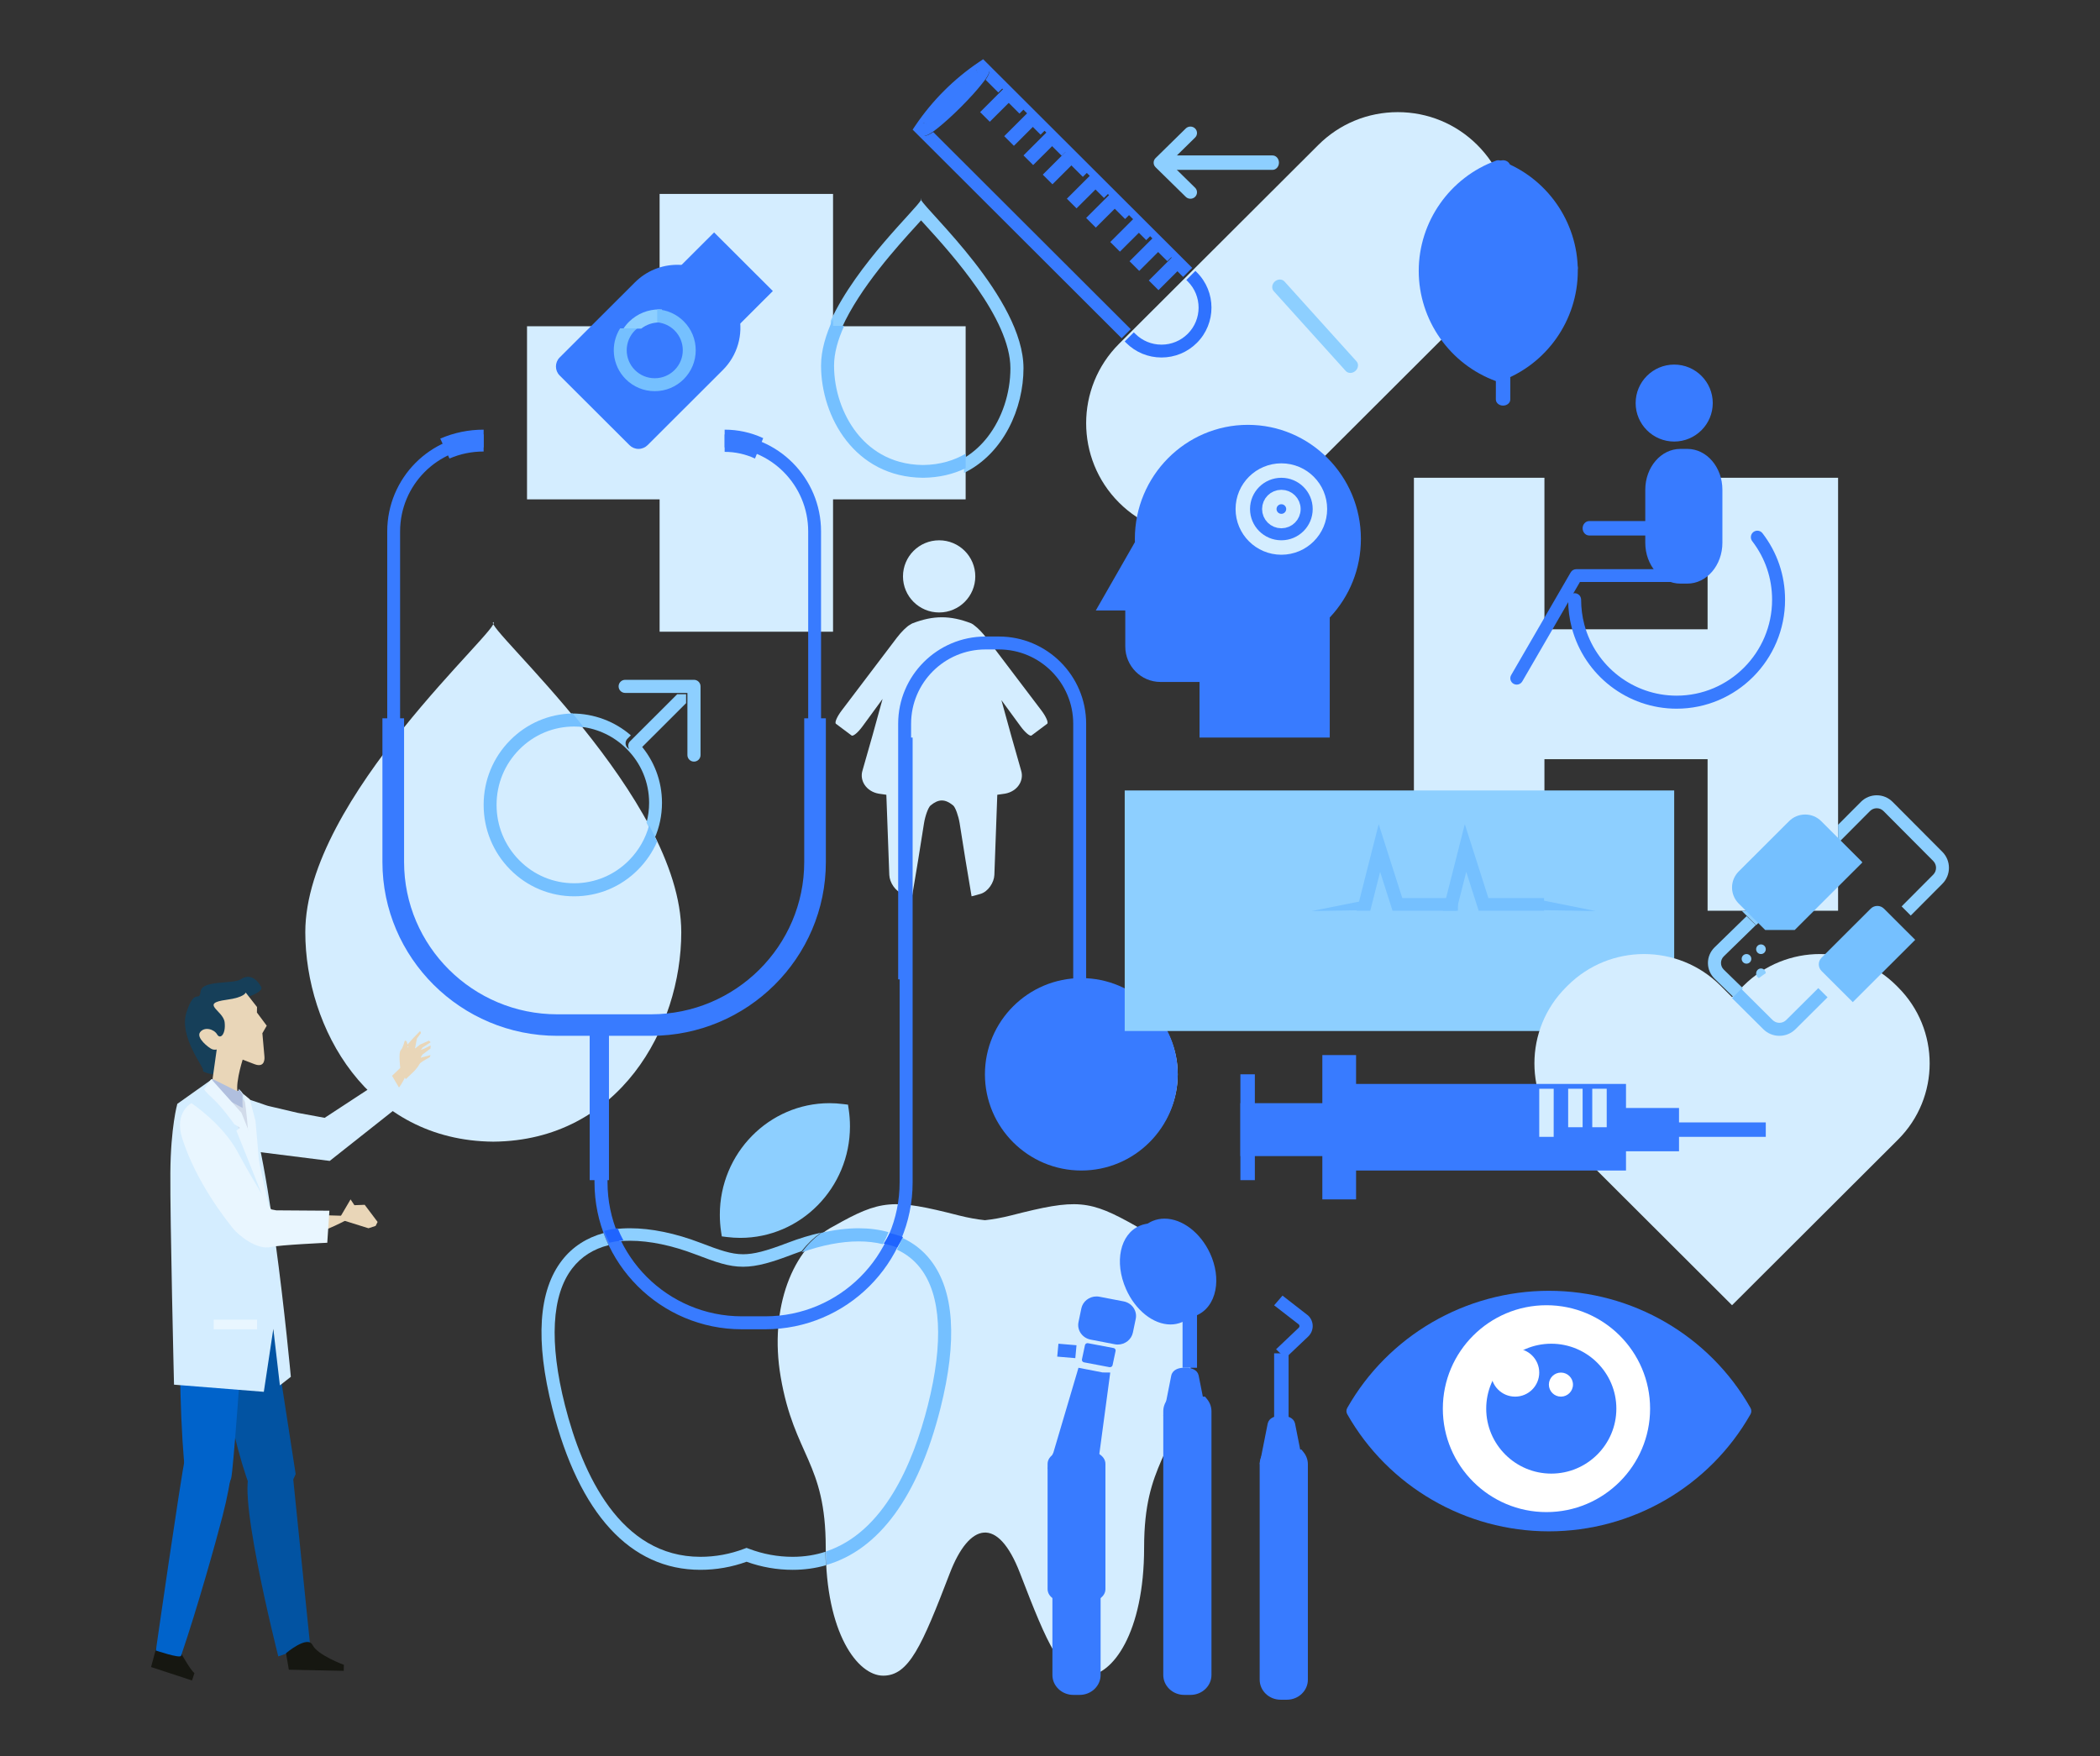
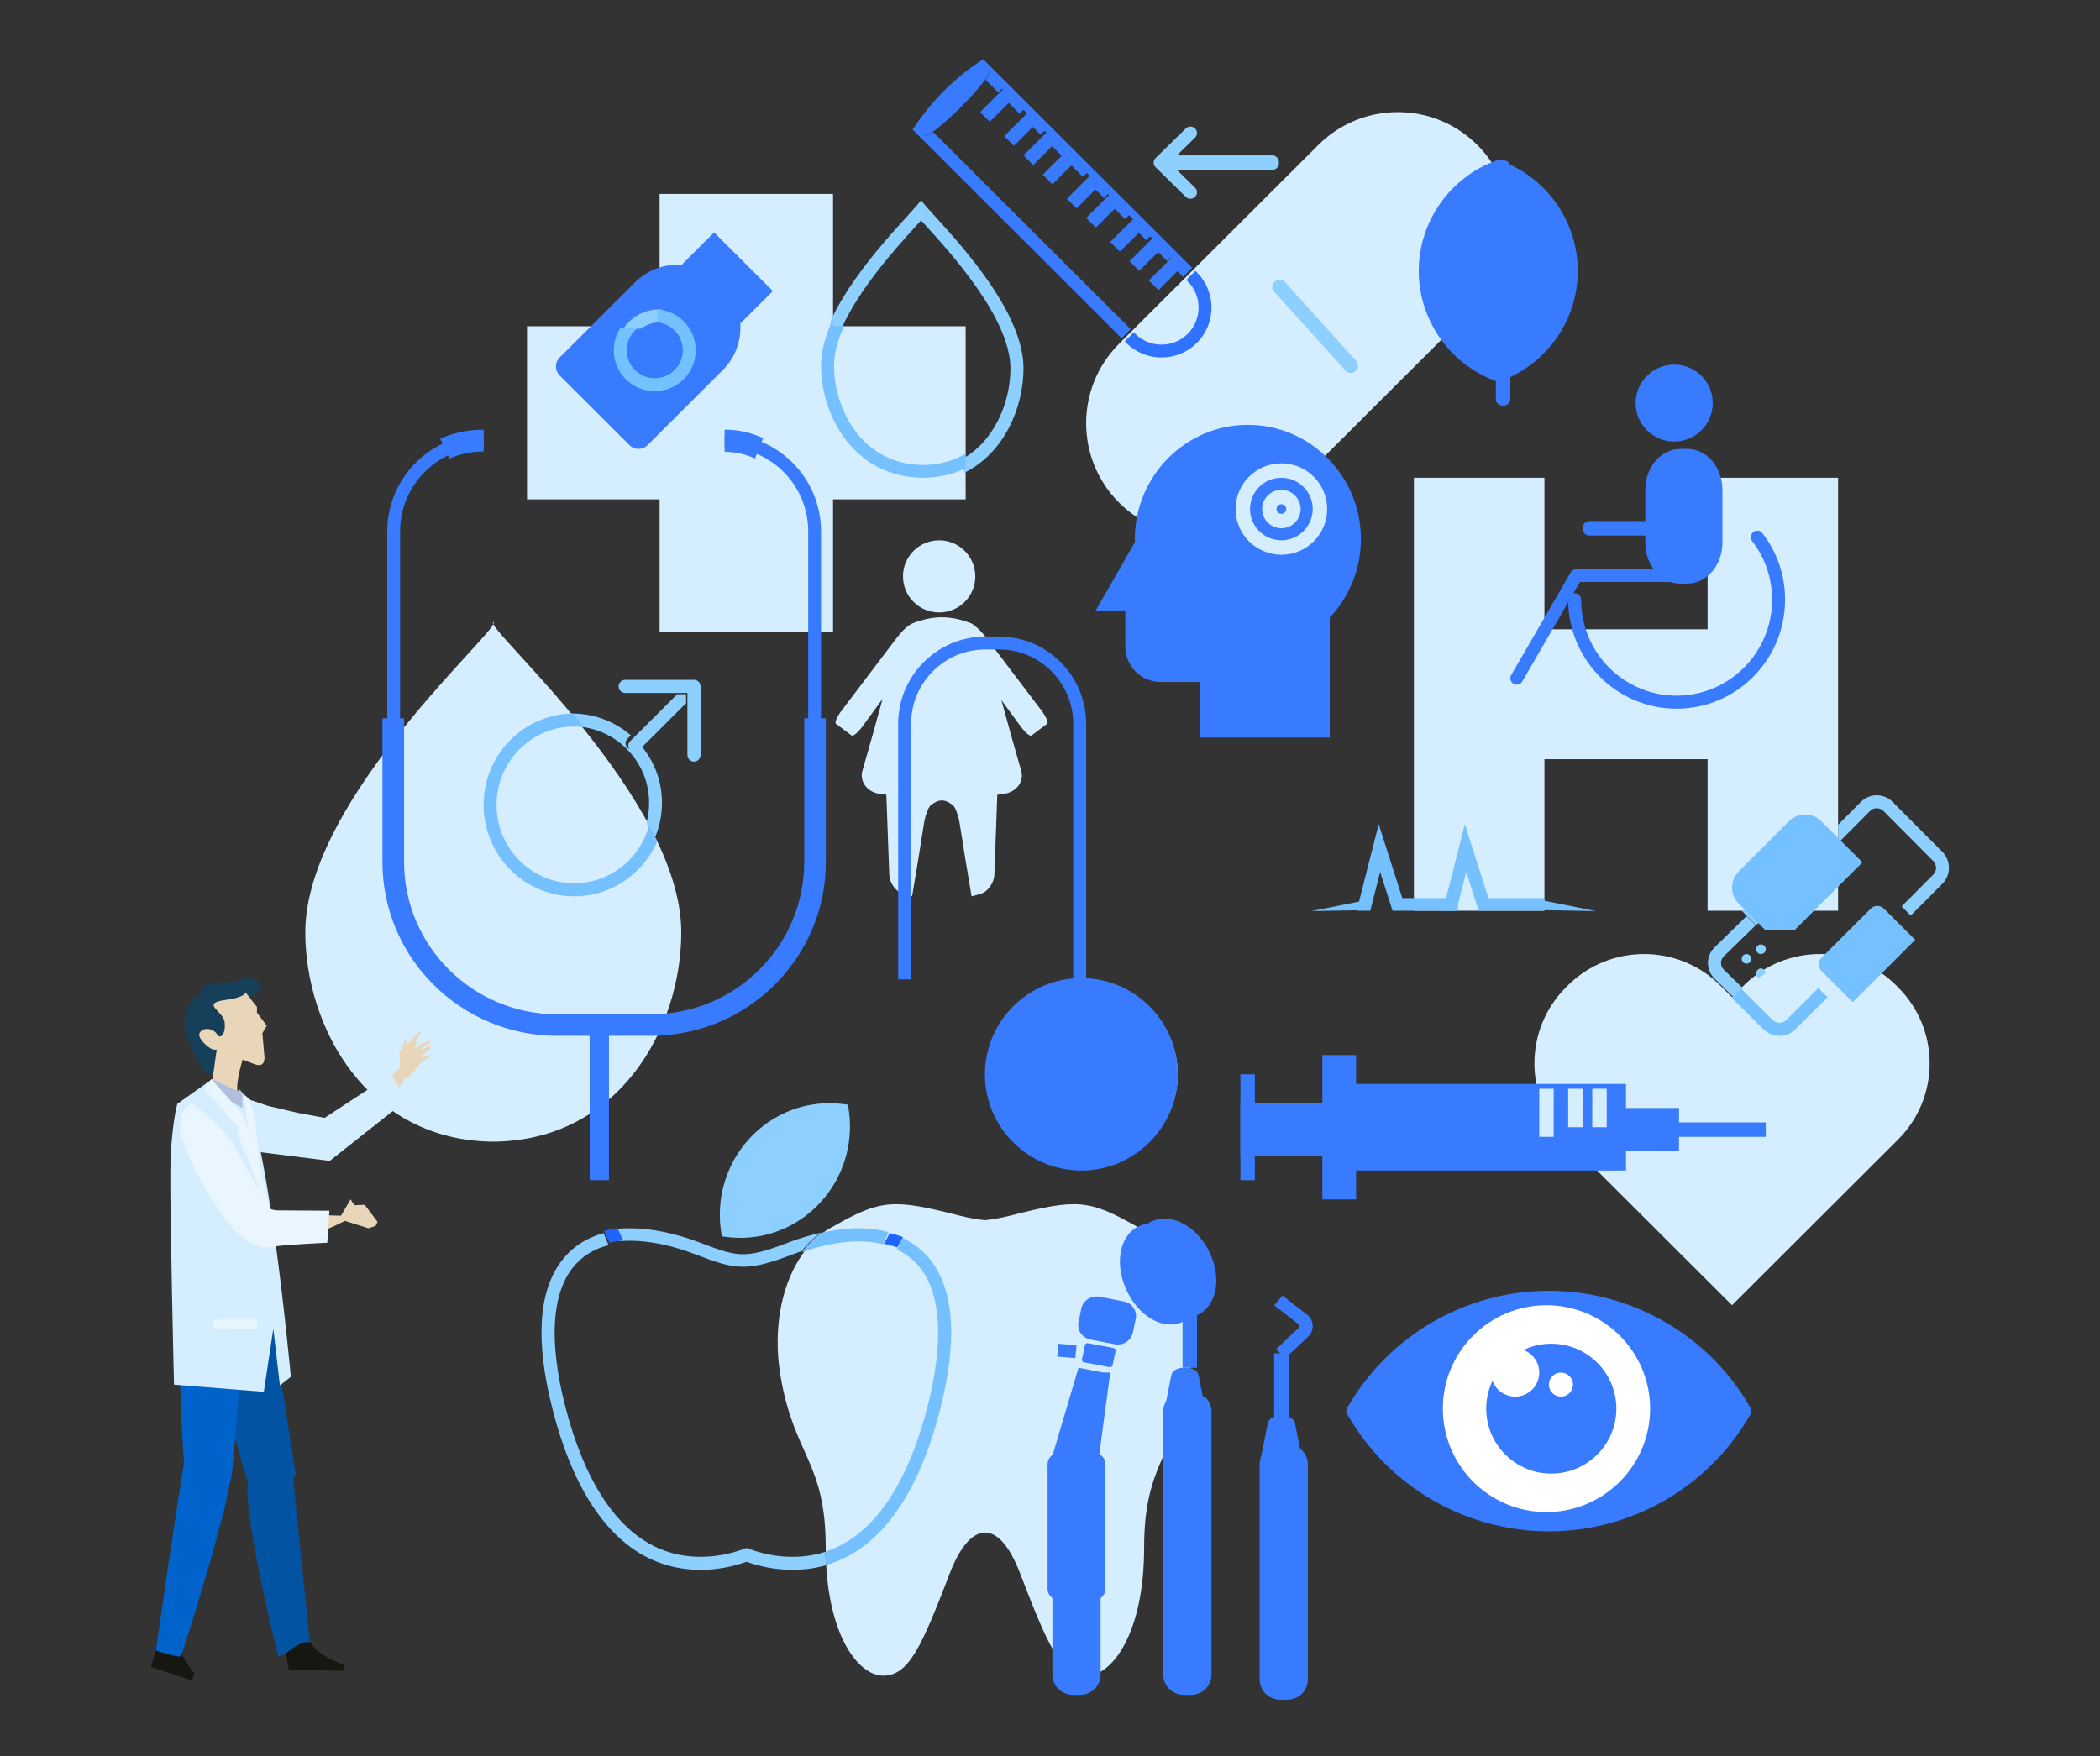
<svg xmlns="http://www.w3.org/2000/svg" width="709px" height="593px" viewBox="0 0 709 593" version="1.1">
  <rect x="0" y="0" width="709" height="593" fill="#333333" stroke="none" />
  <title>Group 40</title>
  <g id="Final-" stroke="none" stroke-width="1" fill="none" fill-rule="evenodd">
    <g id="Artboard" transform="translate(-94, -553)">
      <g id="Group-40" transform="translate(94, 553)">
-         <rect id="Rectangle" stroke="#979797" fill="#D8D8D8" opacity="0" x="0.5" y="0.5" width="708" height="592" />
        <g id="Group-23-Copy" transform="translate(51, 20)">
          <g id="Group-8">
            <path d="M300.619,219.948 C294.4,211.746 288.181,203.536 281.961,195.334 C280.765,193.761 279.219,192.153 278.149,191.359 C277.708,190.973 277.281,190.671 276.882,190.496 C269.831,187.778 264.129,187.778 257.084,190.496 C256.818,190.601 256.559,190.763 256.287,190.952 C255.272,191.43 253.285,193.389 251.809,195.334 C245.59,203.536 239.371,211.746 233.158,219.948 C231.591,222.012 230.731,224.007 231.22,224.414 C232.997,225.734 234.76,227.062 236.516,228.382 C237.041,228.754 238.713,227.342 240.224,225.257 C242.477,222.188 244.722,219.105 246.975,216.029 C244.778,224.112 242.526,232.181 240.189,240.229 C239.133,243.684 241.539,247.3 245.66,248.023 C246.52,248.164 247.395,248.269 248.248,248.396 C248.584,257.412 248.906,266.429 249.242,275.467 C249.34,278.058 251.355,281.043 253.803,281.837 C254.852,282.153 255.888,282.433 256.944,282.686 C258.329,274.477 259.701,266.24 260.967,257.995 C261.373,255.474 262.394,252.686 263.164,252.012 C265.906,249.758 268.054,249.758 270.817,252.012 C271.58,252.686 272.58,255.474 272.993,257.995 C274.259,266.24 275.63,274.477 277.022,282.686 C278.058,282.433 279.114,282.153 280.149,281.837 C282.612,281.043 284.613,278.058 284.718,275.467 C285.054,266.429 285.382,257.412 285.704,248.396 C286.579,248.269 287.446,248.15 288.307,248.023 C292.42,247.3 294.827,243.684 293.756,240.229 C291.469,232.321 289.258,224.379 287.096,216.437 C289.237,219.386 291.399,222.314 293.547,225.257 C295.072,227.342 296.73,228.754 297.254,228.382 C299.01,227.062 300.78,225.734 302.55,224.414 C303.04,224.007 302.165,222.012 300.619,219.948" id="Fill-411" fill="#D4EDFF" />
            <path d="M266.071,186.833 C272.816,186.833 278.276,181.378 278.276,174.655 C278.276,167.911 272.816,162.463 266.071,162.463 C259.326,162.463 253.866,167.911 253.866,174.655 C253.866,181.378 259.326,186.833 266.071,186.833" id="Fill-412" fill="#D4EDFF" />
            <path d="M332.581,394.079 C316.753,385.119 312.59,384.753 290.437,390.436 C287.099,391.28 284.188,391.786 281.529,392.067 C278.87,391.786 275.96,391.28 272.622,390.436 C250.469,384.753 246.312,385.119 230.478,394.079 C216.595,401.203 208.604,421.808 212.572,444.973 C217.162,471.753 227.784,473.617 227.784,502.626 C227.784,531.467 238.531,545.877 247.187,545.877 C255.843,545.877 260.195,535.989 269.676,511.284 C276.183,494.335 285.833,491.649 293.383,511.284 C302.878,535.989 307.223,545.877 315.872,545.877 C324.527,545.877 335.275,531.467 335.275,502.626 C335.275,473.694 345.848,472.035 350.487,444.973 C354.461,421.808 346.47,401.203 332.581,394.079" id="Fill-413" fill="#D4EDFF" />
            <path d="M412.775,107.226 L369.408,63.931 L400.051,33.338 C405.847,27.552 413.544,24.37 421.738,24.37 C429.925,24.37 437.629,27.552 443.418,33.338 C449.214,39.118 452.402,46.809 452.402,54.983 C452.402,63.163 449.214,70.854 443.418,76.634 L412.775,107.226" id="Path" fill="#D4EDFF" />
            <path d="M458.912,55.787 C458.912,45.664 454.957,36.141 447.783,28.98 C440.608,21.818 431.069,17.871 420.927,17.871 C410.778,17.871 401.238,21.818 394.063,28.98 L326.808,96.107 C312.004,110.891 312.004,134.946 326.808,149.737 C333.982,156.898 343.522,160.839 353.671,160.839 C356.205,160.839 358.703,160.594 361.139,160.112 C362.357,159.868 363.554,159.567 364.737,159.211 C365.325,159.036 365.912,158.841 366.493,158.638 C371.715,156.772 376.495,153.761 380.534,149.737 L447.783,82.602 C454.957,75.441 458.912,65.918 458.912,55.787" id="Path" fill="#D4EDFF" />
            <path d="M179.008,294.843 C179.008,327.072 158.112,365.193 115.552,365.543 C73.014,365.193 52.11,327.072 52.075,294.843 C52.047,249.389 119.218,191.459 115.552,190.082 C111.851,191.459 179.008,249.389 179.008,294.843" id="Fill-416" fill="#D4EDFF" />
            <path d="M327.688,94.229 L257.121,23.774 L258.122,22.295 C260.953,18.115 264.2,14.185 267.768,10.63 C271.336,7.061 275.265,3.826 279.451,1 L280.933,0 L351.507,70.455 L348.44,73.517 L346.187,71.267 L347.515,69.948 L344.441,66.879 L343.12,68.205 L339.051,64.15 L340.38,62.824 L337.313,59.762 L335.984,61.088 L331.923,57.033 L333.251,55.707 L330.177,52.645 L328.856,53.964 L324.788,49.909 L326.116,48.583 L323.049,45.521 L321.721,46.847 L317.659,42.792 L318.988,41.466 L315.921,38.397 L314.585,39.723 L310.524,35.668 L311.852,34.342 L308.785,31.28 L307.457,32.606 L303.396,28.551 L304.724,27.225 L301.657,24.156 L300.322,25.482 L296.26,21.427 L297.589,20.101 L294.522,17.039 L293.193,18.365 L289.132,14.31 L290.46,12.984 L287.386,9.915 L286.058,11.241 L281.753,6.943 C282.943,5.228 283.742,3.409 282.372,2.041 L279.298,5.096 C278.679,4.485 278.686,3.701 278.784,3.423 C278.457,4.354 275.578,8.124 270.418,13.276 C265.257,18.428 261.481,21.302 260.549,21.629 C260.626,21.601 260.751,21.58 260.897,21.58 C261.259,21.58 261.787,21.705 262.225,22.142 L259.158,25.211 C259.673,25.718 260.25,25.934 260.855,25.934 C261.878,25.934 262.997,25.336 264.075,24.593 L330.755,91.167 L327.688,94.229" id="Fill-417" fill="#387BFF" />
            <path d="M341.143,100.727 C336.641,100.727 332.397,98.974 329.212,95.795 L328.724,95.302 L331.797,92.234 L332.292,92.721 C334.655,95.086 337.798,96.387 341.143,96.387 C344.489,96.387 347.639,95.086 350.008,92.721 C354.887,87.845 354.887,79.915 350.008,75.038 L349.52,74.552 L352.594,71.484 L353.082,71.971 C359.661,78.537 359.661,89.229 353.082,95.795 C349.89,98.974 345.652,100.727 341.143,100.727" id="Fill-418" fill="#2F72FF" />
            <path d="M260.479,25.994 C259.862,25.994 259.273,25.775 258.748,25.258 L261.876,22.127 C261.429,21.681 260.89,21.554 260.521,21.554 C260.372,21.554 260.245,21.575 260.167,21.603 C261.117,21.27 264.968,18.338 270.231,13.083 C275.494,7.829 278.431,3.983 278.764,3.034 C278.665,3.317 278.658,4.118 279.289,4.741 L282.424,1.625 C283.821,3.02 283.006,4.875 281.793,6.625 C281.367,7.241 280.892,7.843 280.438,8.409 C278.679,10.64 276.161,13.409 273.359,16.207 C270.558,19.004 267.784,21.518 265.55,23.282 C264.983,23.728 264.38,24.202 263.763,24.627 C262.663,25.385 261.521,25.994 260.479,25.994" id="Fill-419" fill="#387BFF" />
            <polyline id="Fill-420" fill="#387BFF" points="283.17 21.12 279.903 17.859 286.606 11.16 288.021 9.748 291.295 13.016 289.88 14.428 283.17 21.12" />
            <polyline id="Fill-421" fill="#387BFF" points="291.314 29.243 288.04 25.983 296.165 17.871 299.432 21.132 298.017 22.544 291.314 29.243" />
            <polyline id="Fill-422" fill="#387BFF" points="297.816 35.742 294.55 32.481 301.253 25.782 302.675 24.37 305.941 27.638 304.526 29.05 297.816 35.742" />
            <polyline id="Fill-423" fill="#387BFF" points="304.325 42.24 301.059 38.98 309.184 30.868 312.45 34.129 304.325 42.24" />
            <polyline id="Fill-424" fill="#387BFF" points="312.462 50.364 309.196 47.103 315.899 40.404 317.321 38.991 320.587 42.259 319.172 43.672 312.462 50.364" />
            <polyline id="Fill-425" fill="#387BFF" points="318.971 56.862 315.705 53.601 323.83 45.49 327.097 48.751 318.971 56.862" />
            <polyline id="Fill-426" fill="#387BFF" points="327.108 64.985 323.842 61.722 331.96 53.613 335.233 56.876 333.819 58.289 327.108 64.985" />
            <polyline id="Fill-427" fill="#387BFF" points="333.625 71.484 330.351 68.223 338.476 60.111 341.743 63.372 340.328 64.785 333.625 71.484" />
            <polyline id="Fill-428" fill="#387BFF" points="340.127 77.982 336.861 74.722 343.571 68.022 344.978 66.61 348.252 69.878 346.837 71.283 340.127 77.982" />
            <polyline id="Fill-429" fill="#D4EDFF" points="275.021 90.178 230.251 90.178 230.251 45.49 171.696 45.49 171.696 90.178 126.933 90.178 126.933 148.636 171.696 148.636 171.696 193.331 230.251 193.331 230.251 148.636 275.021 148.636 275.021 90.178" />
            <polyline id="Fill-430" fill="#D4EDFF" points="525.514 141.343 525.514 192.516 470.429 192.516 470.429 141.343 426.365 141.343 426.365 287.56 470.429 287.56 470.429 236.381 525.514 236.381 525.514 287.56 569.571 287.56 569.571 141.343 525.514 141.343" />
            <polygon id="Fill-431" fill="#387BFF" points="348.252 441.9 353.134 441.9 353.134 424.029 348.252 424.029" />
            <path d="M338.357,398.035 C337.561,398.035 336.808,398.185 336.121,398.477 C331.765,400.339 330.654,407.658 333.702,414.463 C336.231,420.099 340.923,424.029 345.133,424.029 C345.922,424.029 346.675,423.88 347.369,423.587 C351.725,421.725 352.829,414.406 349.781,407.601 C347.26,401.973 342.56,398.035 338.357,398.035 Z" id="Path" fill="#387BFF" />
            <path d="M344.192,427.279 C338.358,427.279 332.319,422.467 329.166,415.313 C325.141,406.2 327.154,396.815 333.755,393.963 C334.98,393.433 336.296,393.161 337.668,393.161 C343.502,393.161 349.54,397.965 352.693,405.119 C356.719,414.233 354.699,423.618 348.105,426.477 C346.88,427.007 345.564,427.279 344.192,427.279 L344.192,427.279 Z" id="Path" fill="#387BFF" />
            <path d="M349.879,401.284 C351.089,402.872 352.15,404.684 352.996,406.663 C353.85,408.656 354.434,410.678 354.761,412.657 C354.555,410.671 354.014,408.605 353.153,406.59 C352.285,404.575 351.16,402.778 349.879,401.284 Z" id="Path" fill="#387BFF" />
            <path d="M342.952,425.654 L348.163,421.269 C351.357,418.577 351.775,412.487 349.144,406.78 C346.541,401.121 341.575,397.223 337.286,397.627 L330.351,398.292 L335.57,393.9 C336.363,393.236 337.228,392.708 338.151,392.325 C339.405,391.804 340.753,391.537 342.159,391.537 C348.127,391.537 354.312,396.257 357.549,403.286 C359.452,407.424 360.086,411.815 359.337,415.659 C358.522,419.81 356.222,422.866 352.849,424.27 C351.926,424.654 350.924,424.894 349.879,424.996 L342.952,425.654 L342.952,425.654 Z" id="Path" fill="#387BFF" />
            <path d="M348.252,451.648 L353.134,451.648 L353.049,451.32 C352.542,449.27 352.027,447.213 351.52,445.163 C351.427,445.156 351.32,445.15 351.204,445.15 L350.174,445.15 C350.066,445.15 349.959,445.156 349.867,445.163 L348.252,451.648 Z" id="Path" fill="#387BFF" />
            <path d="M356.389,458.147 L341.743,458.147 L344.442,444.523 C344.885,442.574 346.893,441.9 348.626,441.9 L349.519,441.9 C351.238,441.9 353.239,442.567 353.669,444.442 L353.689,444.523 C354.2,447.094 354.71,449.672 355.22,452.25 L356.389,458.147 L356.389,458.147 Z" id="Path" fill="#387BFF" />
            <path d="M348.901,547.501 L350.858,547.501 C352.111,547.501 353.134,546.453 353.134,545.167 L353.134,457.106 C353.134,456.89 353.107,456.696 353.06,456.522 L346.699,456.522 C346.659,456.696 346.625,456.89 346.625,457.106 L346.625,545.167 C346.625,545.793 346.862,546.376 347.295,546.821 C347.722,547.258 348.298,547.501 348.901,547.501 Z" id="Path" fill="#387BFF" />
            <path d="M350.944,552.375 L348.815,552.375 C346.929,552.375 345.153,551.673 343.813,550.402 C342.479,549.124 341.743,547.432 341.743,545.627 L341.743,456.62 C341.743,455.117 342.258,453.691 343.231,452.498 L343.916,451.648 L355.843,451.648 L356.535,452.498 C357.5,453.691 358.016,455.117 358.016,456.62 L358.016,545.634 C358.016,549.349 354.841,552.375 350.944,552.375 L350.944,552.375 Z" id="Path" fill="#387BFF" />
            <polygon id="Fill-436" fill="#387BFF" points="379.172 459.771 384.054 459.771 384.054 437.026 379.172 437.026" />
            <path d="M379.172,467.894 L384.054,467.894 C383.515,465.73 382.983,463.573 382.444,461.409 C382.344,461.403 382.236,461.396 382.113,461.396 L381.112,461.396 C380.989,461.396 380.881,461.403 380.781,461.409 C380.25,463.553 379.711,465.717 379.172,467.894 Z" id="Path" fill="#387BFF" />
            <path d="M388.936,474.393 L374.29,474.393 L374.84,471.624 C375.558,468.006 376.276,464.387 376.995,460.762 C377.438,458.813 379.445,458.147 381.176,458.147 L382.049,458.147 C383.781,458.147 385.788,458.821 386.217,460.688 L386.237,460.769 C386.841,463.838 387.452,466.907 388.063,469.983 L388.936,474.393 L388.936,474.393 Z" id="Path" fill="#387BFF" />
            <path d="M382.979,438.651 L379.823,435.656 L387.474,428.39 C387.696,428.186 387.724,427.942 387.724,427.812 C387.724,427.697 387.703,427.487 387.531,427.29 L379.172,420.811 L381.999,417.531 L390.63,424.24 C391.639,425.191 392.19,426.461 392.19,427.812 C392.19,429.164 391.639,430.434 390.63,431.391 L382.979,438.651" id="Fill-438" fill="#387BFF" />
            <path d="M379.246,472.768 C379.199,472.943 379.172,473.138 379.172,473.354 L379.172,545.159 C379.172,545.787 379.409,546.372 379.836,546.818 C380.27,547.257 380.84,547.501 381.45,547.501 L383.403,547.501 C384.657,547.501 385.681,546.449 385.681,545.159 L385.681,473.354 C385.681,473.138 385.654,472.943 385.606,472.768 L379.246,472.768 Z" id="Path" fill="#387BFF" />
            <path d="M381.365,554 L381.365,554 C379.471,554 377.695,553.294 376.361,552.016 C375.027,550.732 374.29,549.031 374.29,547.223 L374.29,474.517 C374.29,473.006 374.805,471.573 375.771,470.373 L376.464,469.519 L388.389,469.519 L389.082,470.373 C390.054,471.573 390.563,473.006 390.563,474.517 L390.563,547.223 C390.57,550.958 387.394,554 383.488,554 L381.365,554 L381.365,554 Z" id="Path" fill="#387BFF" />
            <polyline id="Fill-440" fill="#387BFF" points="312.046 438.651 305.941 438.132 306.346 433.777 312.45 434.296 312.046 438.651" />
            <path d="M307.568,517.397 C307.985,517.71 309.209,518.258 311.188,518.258 L313.7,518.258 C315.692,518.258 316.916,517.71 317.332,517.397 L317.332,475.254 C316.916,474.941 315.686,474.4 313.707,474.393 L311.188,474.393 C309.202,474.393 307.985,474.941 307.568,475.254 L307.568,517.397 Z" id="Path" fill="#387BFF" />
            <path d="M313.825,521.507 L311.083,521.507 C307.964,521.507 305.265,520.666 303.851,519.263 C302.885,518.317 302.686,517.321 302.686,516.655 L302.686,474.371 C302.686,471.518 306.139,469.519 311.076,469.519 L313.825,469.519 C318.769,469.526 322.214,471.518 322.214,474.371 L322.214,516.655 C322.214,519.509 318.762,521.507 313.825,521.507 L313.825,521.507 Z" id="Path" fill="#387BFF" />
            <path d="M316.174,433.585 C315.813,433.585 315.399,433.816 315.303,434.263 L314.285,439.073 C314.189,439.527 314.506,439.975 314.979,440.065 L323.577,441.694 C324.027,441.778 324.529,441.485 324.625,441.037 L325.643,436.221 C325.702,435.927 325.584,435.703 325.51,435.592 C325.437,435.487 325.259,435.298 324.949,435.235 L316.344,433.606 L316.174,433.585 Z" id="Path" fill="#387BFF" />
            <path d="M326.375,434.059 C326.032,434.059 325.689,434.026 325.354,433.958 L317.206,432.388 C314.394,431.842 312.561,429.194 313.121,426.485 L314.086,421.843 C314.576,419.511 316.716,417.813 319.192,417.813 C319.535,417.813 319.877,417.847 320.213,417.914 L328.361,419.484 C329.725,419.747 330.9,420.508 331.669,421.62 C332.446,422.739 332.718,424.073 332.446,425.387 L331.48,430.03 C330.991,432.361 328.844,434.059 326.375,434.059 L326.375,434.059 Z" id="Path" fill="#387BFF" />
            <path d="M311.615,469.297 L314.563,469.297 C315.545,469.304 316.512,469.373 317.411,469.519 C318.47,462.106 319.528,454.687 320.587,447.26 L317.929,446.774 C315.56,454.291 313.192,461.801 310.823,469.318 C311.09,469.304 311.349,469.297 311.615,469.297 Z" id="Path" fill="#387BFF" />
            <path d="M302.686,476.018 L304.137,471.717 C304.273,471.313 304.439,470.93 304.632,470.581 C307.268,461.66 309.903,452.745 312.546,443.831 L313.113,441.9 L321.178,443.469 C321.192,443.475 321.235,443.475 321.321,443.482 L323.842,443.51 L323.519,445.936 C322.312,454.92 321.106,463.897 319.907,472.874 L319.512,475.829 L316.733,474.568 C315.842,474.157 314.521,473.927 313.106,473.92 L310.334,473.92 C309.106,473.92 307.943,474.101 307.052,474.428 L302.686,476.018 L302.686,476.018 Z" id="Path" fill="#387BFF" />
            <path d="M309.196,521.507 L309.196,546.711 C309.189,547.358 309.426,547.962 309.86,548.415 C310.288,548.875 310.864,549.126 311.474,549.126 L313.427,549.126 C314.681,549.126 315.705,548.041 315.705,546.711 L315.705,521.507 C315.075,521.601 314.417,521.644 313.752,521.644 L311.142,521.644 C310.477,521.644 309.82,521.594 309.196,521.507 Z" id="Path" fill="#387BFF" />
            <path d="M313.515,552.375 L311.393,552.375 C309.5,552.375 307.725,551.675 306.391,550.406 C305.05,549.131 304.314,547.443 304.314,545.649 L304.314,515.009 L307.496,516.27 C308.41,516.627 309.692,516.838 311.018,516.838 L313.876,516.838 C315.202,516.838 316.491,516.627 317.405,516.263 L320.587,515.009 L320.587,545.649 C320.587,549.355 317.412,552.375 313.515,552.375 L313.515,552.375 Z" id="Path" fill="#387BFF" />
            <path d="M461.068,211.202 C460.701,211.202 460.327,211.112 459.988,210.912 C458.956,210.316 458.603,208.995 459.206,207.963 L479.302,173.284 C479.69,172.619 480.396,172.211 481.172,172.211 L513.709,172.211 C514.899,172.211 515.869,173.173 515.869,174.37 C515.869,175.561 514.899,176.53 513.709,176.53 L482.418,176.53 L462.944,210.13 C462.542,210.822 461.816,211.202 461.068,211.202" id="Fill-448" fill="#387BFF" />
            <path d="M359.139,222.575 L394.636,222.575 L394.636,185.002 L395.273,184.368 C401.685,177.988 405.209,169.513 405.209,160.502 C405.209,141.876 389.948,126.721 371.191,126.721 C352.426,126.721 337.165,141.876 337.165,160.502 C337.165,161.017 337.179,161.525 337.207,162.033 L337.235,162.666 L327.097,180.096 L333.914,180.096 L333.914,196.461 C333.914,200.608 337.313,203.99 341.489,203.99 L359.139,203.99 L359.139,222.575" id="Path" fill="#387BFF" />
            <path d="M397.949,229.073 L353.984,229.073 L353.984,210.299 L340.789,210.299 C334.244,210.299 328.917,204.922 328.917,198.308 L328.917,186.162 L318.96,186.162 L332.169,163.08 C332.155,162.714 332.148,162.356 332.148,161.983 C332.148,140.749 349.263,123.472 370.306,123.472 C391.341,123.472 408.464,140.749 408.464,161.983 C408.464,171.95 404.732,181.341 397.949,188.531 L397.949,229.073" id="Path" fill="#387BFF" />
            <path d="M455.657,38.991 C442,44.313 432.874,57.59 432.874,72.296 C432.881,87.002 442,100.286 455.657,105.601 C469.314,100.286 478.44,87.002 478.44,72.296 C478.44,57.59 469.321,44.306 455.657,38.991 Z" id="Path" fill="#387BFF" />
            <path d="M454.843,108.85 C454.592,108.85 454.341,108.809 454.104,108.718 C438.49,103.054 427.999,88.09 427.992,71.484 C427.992,54.885 438.49,39.92 454.104,34.243 C454.585,34.075 455.108,34.075 455.589,34.243 C471.203,39.913 481.694,54.878 481.694,71.484 C481.694,88.09 471.203,103.054 455.582,108.718 C455.345,108.809 455.094,108.85 454.843,108.85 L454.843,108.85 Z" id="Path" fill="#387BFF" />
            <path d="M456.471,107.226 L456.471,107.226 C455.125,107.226 454.029,106.248 454.029,105.032 L454.029,36.311 C454.029,35.102 455.125,34.117 456.471,34.117 C457.824,34.117 458.912,35.102 458.912,36.311 L458.912,105.032 C458.912,106.248 457.816,107.226 456.471,107.226" id="Fill-464" fill="#387BFF" />
            <path d="M456.467,116.974 L456.467,116.974 C455.123,116.974 454.029,116.043 454.029,114.9 L454.037,107.675 C454.037,106.532 455.131,105.601 456.474,105.601 C457.818,105.601 458.912,106.532 458.912,107.675 L458.904,114.9 C458.904,116.043 457.818,116.974 456.467,116.974" id="Fill-465" fill="#387BFF" />
            <path d="M456.217,71.484 C455.629,71.484 455.033,71.248 454.606,70.776 C453.786,69.895 453.849,68.528 454.746,67.716 L471.524,52.553 C472.414,51.749 473.801,51.811 474.614,52.692 C475.427,53.574 475.364,54.948 474.474,55.752 L457.689,70.915 C457.276,71.297 456.743,71.484 456.217,71.484" id="Fill-466" fill="#387BFF" />
            <path d="M456.242,94.229 C455.64,94.229 455.045,93.978 454.606,93.497 C453.785,92.585 453.849,91.164 454.748,90.332 L477.995,68.824 C478.894,67.985 480.296,68.049 481.118,68.968 C481.939,69.879 481.875,71.293 480.976,72.133 L457.729,93.64 C457.304,94.035 456.773,94.229 456.242,94.229" id="Fill-467" fill="#387BFF" />
            <path d="M455.096,71.484 C454.571,71.484 454.038,71.297 453.624,70.915 L436.84,55.749 C435.95,54.945 435.887,53.578 436.7,52.691 C437.512,51.81 438.9,51.748 439.79,52.559 L456.568,67.718 C457.465,68.523 457.528,69.896 456.708,70.777 C456.281,71.241 455.685,71.484 455.096,71.484" id="Fill-468" fill="#387BFF" />
            <path d="M455.071,94.229 C454.54,94.229 454.009,94.035 453.584,93.647 L430.337,72.128 C429.437,71.296 429.374,69.874 430.202,68.963 C431.024,68.051 432.419,67.987 433.319,68.819 L456.566,90.338 C457.465,91.171 457.529,92.585 456.707,93.504 C456.268,93.985 455.673,94.229 455.071,94.229" id="Fill-469" fill="#387BFF" />
-             <path d="M207.383,428.903 L199.454,428.903 C172.031,428.903 149.716,406.639 149.716,379.279 L149.716,323.942 L154.113,323.942 L154.113,379.279 C154.113,404.225 174.451,424.523 199.454,424.523 L207.383,424.523 C232.385,424.523 252.731,404.225 252.731,379.279 L252.731,229.073 L257.121,229.073 L257.121,379.279 C257.121,406.639 234.805,428.903 207.383,428.903" id="Fill-470" fill="#387BFF" />
            <path d="M315.705,311.93 L311.34,311.93 L311.34,224.406 C311.34,210.576 300.083,199.319 286.246,199.319 L281.705,199.319 C267.867,199.319 256.604,210.576 256.604,224.406 L256.604,310.727 L252.239,310.727 L252.239,224.406 C252.239,208.171 265.454,194.956 281.705,194.956 L286.246,194.956 C302.49,194.956 315.705,208.171 315.705,224.406 L315.705,311.93" id="Fill-471" fill="#387BFF" />
            <path d="M346.625,342.801 C346.625,359.846 332.782,373.666 315.702,373.666 C298.628,373.666 284.786,359.846 284.786,342.801 C284.786,325.749 298.628,311.93 315.702,311.93 C332.782,311.93 346.625,325.749 346.625,342.801" id="Fill-472" fill="#D4EDFF" />
            <path d="M314.888,315.179 C299.189,315.179 286.413,327.933 286.413,343.613 C286.413,359.287 299.189,372.041 314.888,372.041 C330.594,372.041 343.37,359.287 343.37,343.613 C343.37,327.933 330.594,315.179 314.888,315.179 Z" id="Path" fill="#387BFF" />
            <path d="M314.074,375.29 C296.125,375.29 281.531,360.713 281.531,342.801 C281.531,324.882 296.125,310.305 314.074,310.305 C332.023,310.305 346.625,324.882 346.625,342.801 C346.625,360.713 332.023,375.29 314.074,375.29 L314.074,375.29 Z" id="Path" fill="#387BFF" />
            <path d="M328.724,342.801 C328.724,350.875 322.171,357.419 314.078,357.419 C305.992,357.419 299.432,350.875 299.432,342.801 C299.432,334.72 305.992,328.176 314.078,328.176 C322.171,328.176 328.724,334.72 328.724,342.801" id="Fill-474" fill="#FFFFFF" />
            <path d="M315.705,329.801 C308.53,329.801 302.686,335.629 302.686,342.801 C302.686,349.966 308.53,355.795 315.705,355.795 C322.887,355.795 328.724,349.966 328.724,342.801 C328.724,335.629 322.887,329.801 315.705,329.801 Z" id="Path" fill="#387BFF" />
            <path d="M314.891,360.669 C305.474,360.669 297.804,353.017 297.804,343.613 C297.804,334.203 305.474,326.551 314.891,326.551 C324.316,326.551 331.979,334.203 331.979,343.613 C331.979,353.017 324.316,360.669 314.891,360.669 L314.891,360.669 Z" id="Path" fill="#387BFF" />
            <path d="M84.08,266.44 L79.74,266.44 L79.74,159.47 C79.74,141.413 94.337,126.721 112.287,126.721 L112.287,131.087 C96.737,131.087 84.08,143.82 84.08,159.47 L84.08,266.44" id="Fill-476" fill="#387BFF" />
            <path d="M226.201,266.44 L221.862,266.44 L221.862,159.47 C221.862,143.82 209.208,131.087 193.654,131.087 L193.654,126.721 C211.6,126.721 226.201,141.413 226.201,159.47 L226.201,266.44" id="Fill-477" fill="#387BFF" />
            <polygon id="Fill-478" fill="#387BFF" points="148.088 378.54 154.598 378.54 154.598 323.302 148.088 323.302" />
            <path d="M168.796,329.801 L137.152,329.801 C104.601,329.801 78.113,303.466 78.113,271.095 L78.113,222.575 L85.425,222.575 L85.425,271.095 C85.425,299.463 108.626,322.536 137.152,322.536 L168.796,322.536 C197.322,322.536 220.523,299.463 220.523,271.095 L220.523,222.575 L227.828,222.575 L227.828,271.095 C227.828,303.466 201.347,329.801 168.796,329.801" id="Fill-479" fill="#387BFF" />
            <path d="M100.755,134.845 L97.641,128.117 C102.264,126.118 107.187,125.097 112.28,125.097 L112.287,125.097 L112.28,132.477 C108.272,132.477 104.389,133.271 100.755,134.845" id="Fill-480" fill="#387BFF" />
            <path d="M203.898,134.845 C200.659,133.352 197.217,132.595 193.654,132.595 L193.654,125.097 C198.173,125.097 202.551,126.056 206.673,127.959 L203.898,134.845" id="Fill-481" fill="#387BFF" />
            <polygon id="Path" points="422.376 246.944 426.167 270.171 426.167 288.44 429.152 288.44 432.079 306.34 436.496 288.44 441.011 288.44 431.209 328.176 421.098 266.307 414.378 288.503 395.105 288.503 382.894 325.371 371.091 274.191 364.224 291.082 328.724 291.082 328.724 286.674 361.282 286.674 372.243 259.702 383.646 309.145 391.945 284.095 411.134 284.095" />
            <polygon id="Path" points="514.241 282.686 514.241 287.56 449.168 287.56 449.147 287.49 470.695 287.49 470.695 282.686" />
-             <polygon id="Fill-483" fill="#8DCFFF" points="328.724 328.176 514.241 328.176 514.241 246.944 328.724 246.944" />
            <polyline id="Path" fill="#75C0FF" points="470.303 287.56 448.227 287.56 444.035 274.432 440.705 287.56 436.129 287.56 443.551 258.317 451.515 283.277 470.303 283.277 470.303 287.56" />
            <polyline id="Path-Copy" fill="#75C0FF" points="441.225 287.56 419.149 287.56 414.957 274.432 411.627 287.56 407.051 287.56 414.474 258.317 422.437 283.277 441.225 283.277 441.225 287.56" />
            <polyline id="Path" fill="#75C0FF" transform="translate(400.731, 285.89) scale(-1, -1) rotate(89) translate(-400.731, -285.89) " points="402.358 294.831 399.105 294.831 399.105 276.95 402.358 294.831" />
            <polyline id="Path" fill="#75C0FF" transform="translate(478.878, 285.89) scale(1, -1) rotate(89) translate(-478.878, -285.89) " points="480.505 294.831 477.252 294.831 477.252 276.95 480.505 294.831" />
            <path d="M169.971,263.191 C169.121,261.396 168.216,259.615 167.269,257.834 C167.854,255.673 168.153,253.416 168.153,251.117 C168.153,244.207 165.437,237.718 160.507,232.837 C156.342,228.702 151.015,226.141 145.256,225.451 C144.03,223.919 142.798,222.421 141.579,220.957 C141.739,220.957 141.906,220.95 142.067,220.95 C149.469,220.95 156.468,223.553 161.99,228.323 L160.841,229.469 C159.992,230.304 159.992,231.671 160.841,232.513 C161.266,232.934 161.816,233.141 162.373,233.141 C162.93,233.141 163.487,232.934 163.912,232.513 L165.068,231.367 C169.873,236.848 172.499,243.779 172.499,251.117 C172.499,255.342 171.628,259.428 169.971,263.191" id="Fill-488" fill="#8DCFFF" />
            <path d="M142.848,282.686 C134.687,282.686 127.008,279.479 121.239,273.644 C115.469,267.816 112.287,260.066 112.287,251.815 C112.28,243.57 115.462,235.814 121.239,229.986 C126.889,224.27 134.379,221.077 142.359,220.95 C143.583,222.448 144.821,223.981 146.051,225.549 C144.995,225.422 143.925,225.351 142.848,225.351 C135.848,225.351 129.267,228.106 124.323,233.108 C119.371,238.103 116.651,244.743 116.651,251.815 C116.651,258.886 119.378,265.527 124.33,270.528 C129.274,275.53 135.848,278.278 142.848,278.278 C149.849,278.278 156.423,275.53 161.367,270.528 C164.668,267.194 166.983,263.125 168.158,258.688 C169.109,260.511 170.018,262.334 170.871,264.17 C169.368,267.66 167.2,270.874 164.451,273.651 C158.689,279.479 151.017,282.686 142.848,282.686" id="Fill-489" fill="#75C0FF" />
            <path d="M163.232,233.947 C162.687,233.947 162.148,233.743 161.731,233.328 C160.899,232.497 160.899,231.149 161.731,230.325 L162.857,229.194 L177.627,214.452 L180.635,214.452 L180.635,217.455 L164.74,233.328 C164.324,233.743 163.778,233.947 163.232,233.947" id="Fill-490" fill="#8DCFFF" />
            <path d="M183.301,237.196 C182.08,237.196 181.085,236.211 181.085,234.984 L181.085,214.004 L160.069,214.004 C158.847,214.004 157.853,213.011 157.853,211.791 C157.853,210.564 158.847,209.578 160.069,209.578 L183.301,209.578 C184.523,209.578 185.517,210.564 185.517,211.791 L185.517,234.984 C185.517,236.211 184.523,237.196 183.301,237.196" id="Fill-491" fill="#8DCFFF" />
            <path d="M408.464,455.713 C421.639,478.294 445.845,492.264 471.937,492.264 C498.022,492.264 522.221,478.294 535.397,455.713 C522.221,433.133 498.022,419.155 471.937,419.155 C445.845,419.155 421.639,433.133 408.464,455.713 Z" id="Path" fill="#387BFF" />
            <path d="M471.937,497.138 C443.79,497.138 417.703,481.986 403.86,457.587 C403.489,456.928 403.489,456.123 403.86,455.464 C417.703,431.065 443.783,415.906 471.937,415.906 C500.084,415.906 526.165,431.065 540,455.464 C540.372,456.123 540.372,456.928 540,457.587 C526.165,481.986 500.084,497.138 471.937,497.138 L471.937,497.138 Z" id="Path" fill="#387BFF" />
            <path d="M504.477,454.894 C504.477,472.836 489.906,487.39 471.927,487.39 C453.962,487.39 439.383,472.836 439.383,454.894 C439.383,436.952 453.962,422.405 471.927,422.405 C489.906,422.405 504.477,436.952 504.477,454.894" id="Fill-493" fill="#D4EDFF" />
            <path d="M471.927,425.654 C454.88,425.654 441.011,439.5 441.011,456.518 C441.011,473.544 454.88,487.39 471.927,487.39 C488.981,487.39 502.85,473.544 502.85,456.518 C502.85,439.5 488.981,425.654 471.927,425.654 Z" id="Path" fill="#387BFF" />
            <path d="M471.113,490.639 C451.823,490.639 436.129,474.971 436.129,455.706 C436.129,436.449 451.823,420.78 471.113,420.78 C490.41,420.78 506.105,436.449 506.105,455.706 C506.105,474.971 490.41,490.639 471.113,490.639 L471.113,490.639 Z" id="Path" fill="#FFFFFF" />
            <path d="M491.458,456.518 C491.458,467.288 482.72,476.018 471.93,476.018 C461.141,476.018 452.402,467.288 452.402,456.518 C452.402,445.756 461.141,437.026 471.93,437.026 C482.72,437.026 491.458,445.756 491.458,456.518" id="Fill-495" fill="#387BFF" />
            <path d="M471.113,438.651 C461.694,438.651 454.029,446.302 454.029,455.706 C454.029,465.117 461.694,472.768 471.113,472.768 C480.533,472.768 488.204,465.117 488.204,455.706 C488.204,446.302 480.533,438.651 471.113,438.651 Z" id="Path" fill="#387BFF" />
            <path d="M472.744,477.642 C460.629,477.642 450.775,467.799 450.775,455.706 C450.775,443.613 460.629,433.777 472.744,433.777 C484.859,433.777 494.713,443.613 494.713,455.706 C494.713,467.799 484.859,477.642 472.744,477.642 L472.744,477.642 Z" id="Path" fill="#387BFF" />
            <path d="M468.676,443.525 C468.676,448.015 465.037,451.648 460.539,451.648 C456.048,451.648 452.402,448.015 452.402,443.525 C452.402,439.034 456.048,435.402 460.539,435.402 C465.037,435.402 468.676,439.034 468.676,443.525" id="Fill-497" fill="#FFFFFF" />
            <polygon id="Fill-499" fill="#D4EDFF" points="436.129 373.666 496.34 373.666 496.34 347.672 436.129 347.672" />
            <polygon id="Path" fill="#387BFF" points="408.464 372.041 494.713 372.041 494.713 350.921 408.464 350.921" />
            <polygon id="Path" fill="#387BFF" points="372.662 365.543 395.445 365.543 395.445 355.795 372.662 355.795" />
            <polygon id="Path" fill="#387BFF" points="367.78 370.416 400.327 370.416 400.327 352.545 367.78 352.545" />
            <polygon id="Path" fill="#387BFF" points="400.327 380.164 401.954 380.164 401.954 341.173 400.327 341.173" />
            <polygon id="Path" fill="#387BFF" points="395.445 385.038 406.836 385.038 406.836 336.299 395.445 336.299" />
            <polygon id="Fill-504" fill="#387BFF" points="367.78 378.54 372.662 378.54 372.662 342.798 367.78 342.798" />
            <polygon id="Fill-506" fill="#387BFF" points="416.601 363.918 421.483 363.918 421.483 347.672 416.601 347.672" />
            <polygon id="Fill-507" fill="#387BFF" points="424.737 360.669 429.619 360.669 429.619 347.672 424.737 347.672" />
            <polygon id="Fill-508" fill="#387BFF" points="432.874 360.669 437.756 360.669 437.756 347.672 432.874 347.672" />
            <polygon id="Fill-509" fill="#387BFF" points="442.638 363.918 447.52 363.918 447.52 347.672 442.638 347.672" />
            <polyline id="Fill-510" fill="#387BFF" points="455.657 360.669 450.775 360.662 450.775 347.672 455.657 347.672 455.657 360.669" />
            <path d="M274.46,139.718 L274.46,134.701 C277.976,132.601 280.593,129.951 282.46,127.533 C287.341,121.226 290.135,112.776 290.135,104.361 C290.135,87.609 270.088,65.551 261.522,56.128 C260.949,55.501 260.432,54.93 259.965,54.416 C259.513,54.923 259.003,55.48 258.445,56.1 C252.071,63.098 239.359,77.066 233.24,90.661 L229.456,90.661 L229.456,88.307 C238.291,69.088 258.536,50.434 259.972,47.495 C259.866,47.284 259.866,47.15 259.972,47.114 C260.079,47.15 260.079,47.284 259.972,47.495 C261.798,51.258 294.55,80.865 294.55,104.361 C294.55,117.815 287.914,133.136 274.46,139.718" id="Fill-515" fill="#8DCFFF" />
            <path d="M260.61,141.343 C237.551,141.157 226.222,120.737 226.201,103.467 C226.201,98.403 227.777,93.042 230.254,87.73 L230.254,90.037 L234.019,90.037 C231.908,94.659 230.592,99.232 230.592,103.467 C230.599,111.715 233.393,119.997 238.241,126.18 C242.083,131.078 249.077,136.929 260.61,137.033 C266.556,136.977 271.299,135.395 275.021,133.205 L275.021,138.124 C270.87,140.12 266.071,141.302 260.61,141.343" id="Fill-516" fill="#75C0FF" />
            <path d="M585.888,368.763 L589.803,364.855 C604.053,350.641 604.053,327.598 589.803,313.384 L589.27,312.845 C575.026,298.624 551.929,298.631 537.685,312.845 L533.77,316.752 L529.855,312.845 C515.612,298.631 492.507,298.631 478.271,312.845 L477.731,313.384 C463.487,327.598 463.487,350.641 477.731,364.855 L533.77,420.78 L585.888,368.763" id="Fill-414" fill="#D4EDFF" />
            <path d="M178.315,73.109 C174.051,73.109 170.052,74.764 167.043,77.77 L141.579,103.199 L165.162,126.721 L190.611,101.306 C194.736,97.195 196.275,91.163 194.638,85.576 L194.283,84.338 L194.673,83.955 L184.425,73.721 L184.035,74.103 L182.795,73.749 C181.339,73.324 179.834,73.109 178.315,73.109" id="Path" fill="#387BFF" />
            <path d="M164.573,131.595 L164.573,131.595 C163.418,131.595 162.333,131.144 161.52,130.325 L137.959,106.812 C136.276,105.132 136.276,102.397 137.959,100.717 L163.383,75.336 C167.208,71.525 172.292,69.422 177.702,69.422 C179.19,69.422 180.671,69.581 182.125,69.908 L183.801,68.235 L200.164,84.576 L198.488,86.242 C199.997,92.976 197.973,100.043 193.05,104.951 L167.632,130.332 C166.812,131.144 165.727,131.595 164.573,131.595" id="Path" fill="#387BFF" />
            <polygon id="Path" fill="#387BFF" points="403.582 375.29 497.968 375.29 497.968 346.047 403.582 346.047" />
            <polygon id="Path" fill="#387BFF" points="185.517 68.047 198.722 81.232 203.418 76.538 190.214 63.361" />
            <polygon id="Path" fill="#387BFF" points="198.838 89.355 179.008 69.558 190.097 58.487 209.928 78.284" />
            <polyline id="Fill-583" fill="#387BFF" points="186.972 71.484 183.89 68.402 190.572 61.736 193.654 64.818 186.972 71.484" />
            <polyline id="Fill-584" fill="#387BFF" points="188.604 73.109 185.517 70.027 192.201 63.361 195.282 66.443 188.604 73.109" />
            <polyline id="Fill-585" fill="#387BFF" points="190.232 74.733 187.145 71.656 193.822 64.985 196.909 68.062 190.232 74.733" />
            <polyline id="Fill-586" fill="#387BFF" points="191.854 76.358 188.772 73.281 195.454 66.61 198.536 69.687 191.854 76.358" />
            <polyline id="Fill-587" fill="#387BFF" points="195.109 77.982 192.027 74.905 198.709 68.235 201.791 71.312 195.109 77.982" />
            <polyline id="Fill-588" fill="#387BFF" points="196.736 79.607 193.654 76.53 200.336 69.859 203.418 72.936 196.736 79.607" />
            <polyline id="Fill-589" fill="#387BFF" points="198.364 82.856 195.282 79.774 201.963 73.109 205.046 76.19 198.364 82.856" />
            <polyline id="Fill-590" fill="#387BFF" points="199.996 84.481 196.909 81.399 203.586 74.733 206.673 77.808 199.996 84.481" />
            <path d="M165.487,90.979 L159.48,90.979 C160.033,90.125 160.702,89.312 161.465,88.571 C164.186,85.929 167.793,84.481 171.633,84.481 C171.924,84.481 172.208,84.488 172.499,84.502 L172.499,88.924 C172.208,88.903 171.924,88.889 171.633,88.889 C169.371,88.889 167.226,89.623 165.487,90.979" id="Fill-591" fill="#8DCFFF" />
            <path d="M170.057,112.1 C166.361,112.1 162.888,110.659 160.27,108.051 C155.615,103.402 154.978,96.235 158.359,90.893 L164.142,90.893 C163.869,91.109 163.61,91.347 163.357,91.592 C159.668,95.277 159.668,101.276 163.357,104.961 C165.15,106.751 167.53,107.73 170.057,107.73 C172.584,107.73 174.957,106.751 176.75,104.961 C178.535,103.178 179.522,100.8 179.522,98.276 C179.522,95.752 178.535,93.375 176.75,91.592 C175.16,90.005 173.102,89.047 170.89,88.858 L170.89,84.481 C174.271,84.684 177.422,86.096 179.837,88.508 C182.448,91.116 183.89,94.585 183.89,98.276 C183.89,101.968 182.448,105.436 179.837,108.051 C177.226,110.659 173.753,112.1 170.057,112.1" id="Fill-592" fill="#75C0FF" />
            <polyline id="Fill-593" fill="#387BFF" points="173.691 90.979 170.871 93.795 168.052 90.979 164.362 94.663 167.182 97.478 164.362 100.293 168.052 103.977 170.871 101.161 173.691 103.977 177.381 100.293 174.561 97.478 177.381 94.663 173.691 90.979" />
            <path d="M216.612,510.135 C211.314,510.135 206.087,509.22 201.056,507.41 C196.026,509.22 190.791,510.135 185.479,510.135 C161.828,510.135 144.539,491.303 135.486,455.659 C129.66,432.702 130.773,415.841 138.797,405.548 C142.271,401.085 147.019,398.002 152.789,396.411 C153.296,397.797 153.867,399.163 154.494,400.487 C149.386,401.768 145.286,404.359 142.264,408.245 C135.225,417.284 134.352,433.307 139.748,454.582 C145.673,477.92 158.425,505.742 185.479,505.742 C190.531,505.742 195.512,504.827 200.274,503.017 L201.056,502.722 L201.838,503.017 C206.601,504.827 211.575,505.742 216.612,505.742 C220.614,505.742 224.306,505.136 227.702,504.024 C227.716,505.594 227.758,507.115 227.828,508.6 C224.271,509.621 220.53,510.135 216.612,510.135" id="Path" fill="#8DCFFF" />
            <path d="M199.888,407.783 C194.996,407.783 190.797,406.275 183.795,403.604 C175.946,400.595 168.309,399.006 161.702,399.006 C160.46,399.006 159.253,399.06 158.089,399.161 C157.397,397.856 156.776,396.51 156.225,395.131 C157.976,394.901 159.804,394.786 161.702,394.786 C168.867,394.786 177.068,396.476 185.425,399.682 C191.926,402.164 195.801,403.563 199.888,403.563 C203.488,403.563 207.581,402.515 214.985,399.682 C218.783,398.228 222.545,397.085 226.201,396.267 C223.773,397.944 221.571,400.054 219.644,402.508 C218.635,402.847 217.632,403.212 216.616,403.604 C209.861,406.187 204.709,407.783 199.888,407.783" id="Path" fill="#8DCFFF" />
            <path d="M227.954,508.51 C227.884,507.027 227.842,505.508 227.828,503.94 C247.307,497.542 257.245,474.425 262.263,454.563 C267.618,433.323 266.757,417.321 259.758,408.286 C257.637,405.544 254.984,403.449 251.821,402.001 C252.479,400.714 253.081,399.392 253.627,398.035 C257.441,399.779 260.668,402.31 263.208,405.593 C271.173,415.879 272.279,432.718 266.498,455.639 C258.995,485.344 245.788,503.364 227.954,508.51" id="Path" fill="#75C0FF" />
            <path d="M219.692,402.909 C221.628,400.327 223.842,398.108 226.282,396.344 C230.688,395.312 234.93,394.786 238.86,394.786 C242.5,394.786 245.891,395.234 248.984,396.109 C248.416,397.503 247.778,398.855 247.083,400.171 C244.578,399.537 241.84,399.225 238.86,399.225 C233.071,399.225 226.502,400.491 219.692,402.909" id="Path" fill="#75C0FF" />
            <path d="M251.899,401.284 C250.474,400.758 248.965,400.326 247.357,399.988 C248.104,398.829 248.79,397.638 249.399,396.411 C250.962,396.774 252.448,397.225 253.866,397.751 C253.271,398.96 252.616,400.138 251.899,401.284" id="Path" fill="#1F64FF" />
            <path d="M154.755,399.66 C154.098,398.36 153.501,397.019 152.971,395.657 C154.43,395.284 155.949,394.993 157.534,394.786 C158.109,396.196 158.757,397.572 159.48,398.906 C157.821,399.058 156.251,399.307 154.755,399.66" id="Path" fill="#1F64FF" />
            <path d="M198.925,398.035 C197.445,398.035 195.937,397.937 194.331,397.741 L192.69,397.531 L192.446,395.894 C192.166,394.019 192.027,392.108 192.027,390.212 C192.027,369.444 208.644,352.545 229.067,352.545 C230.547,352.545 232.097,352.643 233.661,352.846 L235.302,353.049 L235.546,354.687 C235.826,356.555 235.965,358.465 235.965,360.368 C235.965,381.137 219.348,398.035 198.925,398.035" id="Path" fill="#8DCFFF" />
            <path d="M230.127,357.419 C211.811,357.419 196.909,372.606 196.909,391.272 C196.909,392.41 196.966,393.555 197.079,394.693 C197.902,394.75 198.704,394.786 199.492,394.786 C217.808,394.786 232.71,379.599 232.71,360.933 C232.71,359.795 232.654,358.65 232.54,357.512 C231.717,357.455 230.915,357.419 230.127,357.419" id="Path" fill="#8DCFFF" />
            <path d="M350.914,47.114 C350.344,47.114 349.774,46.905 349.339,46.479 L339.14,36.474 C338.271,35.621 338.271,34.245 339.14,33.393 L349.339,23.381 C349.774,22.954 350.344,22.745 350.914,22.745 C351.477,22.745 352.047,22.954 352.482,23.381 C353.351,24.233 353.351,25.616 352.482,26.462 L346.075,32.75 L343.48,32.75 C342.255,32.75 341.257,33.728 341.257,34.93 C341.257,36.138 342.255,37.109 343.48,37.109 L346.082,37.109 L352.482,43.39 C353.351,44.243 353.351,45.626 352.482,46.479 C352.047,46.905 351.477,47.114 350.914,47.114" id="Fill-598" fill="#8DCFFF" />
            <path d="M342.299,37.367 C341.095,37.367 340.115,36.281 340.115,34.93 C340.115,33.586 341.095,32.493 342.299,32.493 L378.616,32.493 C379.826,32.493 380.799,33.578 380.799,34.93 C380.799,36.273 379.826,37.367 378.616,37.367 L342.299,37.367" id="Fill-599" fill="#8DCFFF" />
            <path d="M37.152,313.206 C35.487,310.203 32.882,308.916 30.362,310.675 C27.843,312.435 17.207,310.856 16.726,314.813 C16.245,318.769 14.824,313.255 11.989,321.732 C9.154,330.215 18.434,341.111 17.551,341.487 C16.669,341.855 23.264,344.49 24.542,341.048 C25.812,337.599 27.571,320.675 22.303,319.444 C22.303,319.444 38.81,316.21 37.152,313.206 Z" id="Fill-729" fill="#163F59" />
            <path d="M31.951,315.179 L35.777,320.076 L35.741,321.929 L39.056,326.384 L37.582,328.929 L38.272,336.705 C38.272,336.705 38.848,340.889 34.892,339.364 C30.93,337.839 30.93,337.839 30.93,337.839 C30.93,337.839 27.585,348.274 29.894,350.134 C32.202,351.988 33.835,354.105 32.9,355.259 C32.044,356.307 29.779,355.537 27.456,355.288 C23.313,354.832 20.573,355.609 18.797,355.694 C17.517,355.751 19.293,354.988 19.646,352.365 C19.991,349.764 22.17,334.403 22.17,334.403 C22.17,334.403 21.465,334.681 20.487,334.268 C19.509,333.847 15.108,330.497 16.567,328.565 C18.035,326.633 21.242,327.496 22.307,329.328 C23.371,331.16 25.313,329.207 24.838,325.201 C24.363,321.202 16.301,318.864 25.5,317.631 C31.663,316.804 31.951,315.179 31.951,315.179" id="Fill-730" fill="#E9D6B8" />
            <path d="M65.094,358.816 L85.295,339.548 C85.295,339.548 86.643,341.241 86.135,342.79 C84.752,346.985 79.132,353.245 75.989,356.794 C71.683,361.649 66.167,365.543 66.167,365.543 L65.094,358.816" id="Fill-731" fill="#E9D6B8" />
            <path d="M86.015,344.422 L88.433,342.113 C88.433,342.113 89.632,341.082 90.623,339.357 C91.62,337.632 91.053,335.959 89.763,334.585 C88.472,333.211 87.501,333.05 87.501,333.05 C87.501,333.05 85.422,334.088 85.683,336.171 C85.956,338.261 84.073,342.866 84.783,343.202 C85.5,343.531 86.015,344.422 86.015,344.422" id="Fill-732" fill="#E9D6B8" />
            <polyline id="Fill-733" fill="#E9D6B8" points="86.249 333.109 88.574 330.502 90.842 328.176 91.131 328.857 89.745 330.737 89.002 334.674 88.089 334.15 86.249 333.109" />
            <polyline id="Fill-734" fill="#E9D6B8" points="90.832 332.747 93.84 331.425 94.386 331.984 91.696 333.732 89.748 336.299 87.877 335.117 90.832 332.747" />
            <polyline id="Fill-735" fill="#E9D6B8" points="94.386 333.05 92.156 334.172 90.588 334.68 89.504 336.309 90.513 337.924 91.631 336.133 94.338 334.095 94.386 333.05" />
            <polyline id="Fill-736" fill="#E9D6B8" points="94.386 336.299 90.189 337.41 89.504 338.507 90.129 339.548 91.828 338.326 94.084 337.014 94.386 336.299" />
            <path d="M83.014,344.171 C84.468,342.776 84.144,340.702 84.144,340.702 C84.144,340.702 83.489,335.512 84.295,334.655 C85.101,333.797 85.597,331.587 85.597,331.587 C85.597,331.587 86.288,330.757 86.583,332.859 C86.77,334.226 86.497,335.457 86.497,335.457 C86.497,335.457 87.979,338.287 87.871,339.205 C87.641,341.096 84.036,344.422 84.036,344.422 C84.036,344.422 82.827,344.347 83.014,344.171" id="Fill-737" fill="#E9D6B8" />
            <path d="M39.937,353.568 L49.564,355.828 L58.612,357.495 L81.054,342.798 L86.249,351.535 L60.322,372.041 L29.992,368.224 C29.992,368.224 25.235,361.009 22.902,352.251 C21.213,345.898 38.021,353.299 39.937,353.568" id="Fill-738" fill="#D4EDFF" />
            <path d="M42.36,389.912 L68.349,390.678 C68.349,390.678 49.094,402.213 42.099,396.396 C35.104,390.572 42.36,389.912 42.36,389.912" id="Fill-739" fill="#E9D6B8" />
            <path d="M14.646,544.995 L13.834,547.501 L0,542.96 L1.855,536.129 L10.291,538.587 C10.291,538.587 13.449,544.206 14.646,544.995" id="Fill-740" fill="#161711" />
            <path d="M19.354,419.963 C19.354,419.963 26.017,463.384 33.526,482.531 C40.176,499.5 48.82,477.797 48.82,477.797 L37.567,404.946 L16.512,402.909 C16.512,402.909 15.052,403.408 19.354,419.963" id="Fill-741" fill="#0253A2" />
            <path d="M32.255,405.783 L34.174,433.737 L30.62,435.81 C30.62,435.81 27.731,477.207 27.025,479.294 C22.976,491.205 13.283,483.792 12.022,479.758 C10.76,475.732 9.126,446.084 10.021,424.504 C10.909,402.909 10.909,402.909 10.909,402.909 L32.255,405.783" id="Fill-742" fill="#0063CB" />
            <path d="M27.665,471.142 C27.665,471.142 27.582,478.628 24.13,491.995 C21.947,500.46 15.717,522.778 10.138,539.159 C9.798,540.166 1.627,537.381 1.627,537.381 C1.627,537.381 9.59,481.746 11.663,471.101 C12.293,467.9 22.793,462.032 27.665,471.142" id="Fill-743" fill="#0063CB" />
            <path d="M29.83,347.976 L28.74,349.002 L20.631,344.422 L8.868,352.773 C8.868,352.773 6.631,360.543 6.517,376.099 C6.396,391.697 7.75,447.608 7.75,447.608 L38.073,450.023 L41.279,428.764 L43.495,447.852 L47.193,444.955 C47.193,444.955 38.992,355 29.83,347.976" id="Fill-744" fill="#D4EDFF" />
            <path d="M44.491,475.817 C44.491,475.817 42.103,476.562 34.563,476.668 C27.05,476.787 42.956,539.378 42.956,539.378 L53.702,535.57 L47.316,472.768 L44.491,475.817" id="Fill-745" fill="#0253A2" />
            <path d="M45.566,538.294 L46.517,543.866 L52.214,543.988 C52.214,543.988 56.493,544.074 57.559,544.095 C58.632,544.116 65.051,544.252 65.051,544.252 L65.094,542.216 C65.094,542.216 56.248,538.973 54.534,535.544 C52.827,532.107 45.566,538.294 45.566,538.294" id="Fill-746" fill="#161711" />
            <polyline id="Fill-747" fill="#E9D6B8" points="75.826 393.983 73.407 394.786 63.466 391.678 67.355 385.038 68.653 386.997 72.13 386.866 76.485 392.657 75.826 393.983" />
-             <polyline id="Fill-748" fill="#D1DBEA" points="25.391 349.87 29.433 349.296 33.596 354.259 34.174 368.792 29.779 361.225 24.41 352.94 25.391 349.87" />
            <polyline id="Fill-749" fill="#B0BFDE" points="30.359 349.144 30.92 354.17 19.528 348.024 20.844 344.422 30.359 349.144" />
            <polyline id="Fill-750" fill="#B0BFDE" points="29.668 347.672 29.292 349.197 30.794 354.17 30.92 349.771 29.668 347.672" />
            <path d="M20.324,344.422 L30.507,355.782 L35.592,368.343 L40.684,391.537 L28.805,361.821 L30.024,360.851 L28.084,359.643 C28.084,359.643 24.204,354.085 21.052,351.188 C17.901,348.29 17.901,347.809 17.901,347.809 L20.324,344.422" id="Fill-751" fill="#E9F6FF" />
            <path d="M13.631,352.545 C13.631,352.545 7.684,355.618 10.54,364.494 C15.394,379.625 25.539,392.087 27.448,394.583 C29.356,397.078 35.732,402.263 40.476,401.123 C43.463,400.4 59.493,399.684 59.493,399.684 L60.212,388.862 L42.274,388.737 L40.531,388.403 C40.531,388.403 34.363,378.575 29.218,369.004 C24.066,359.433 13.631,352.545 13.631,352.545" id="Fill-752" fill="#E9F6FF" />
            <path d="M33.095,365.868 C33.095,365.868 31.933,350.422 31.07,349.492 C30.207,348.562 33.338,351.246 33.338,351.246 L34.208,354.549 L35.265,358.557 L37.429,383.413 L33.095,365.868" id="Fill-753" fill="#E9F6FF" />
            <polygon id="Fill-754" fill="#E9F6FF" points="21.155 428.903 35.802 428.903 35.802 425.654 21.155 425.654" />
            <path d="M515.055,108.185 C510.115,108.185 506.105,112.189 506.105,117.12 C506.105,122.044 510.115,126.056 515.055,126.056 C519.987,126.056 524.005,122.044 524.005,117.12 C524.005,112.189 519.987,108.185 515.055,108.185 Z" id="Path" fill="#D4EDFF" />
            <path d="M514.241,129.113 C507.059,129.113 501.223,123.279 501.223,116.116 C501.223,108.946 507.059,103.119 514.241,103.119 C521.417,103.119 527.26,108.946 527.26,116.116 C527.26,123.279 521.417,129.113 514.241,129.113 L514.241,129.113 Z" id="Path" fill="#387BFF" />
            <path d="M515.051,219.326 C498.482,219.326 483.932,208.097 479.667,192.026 C478.854,188.931 478.44,185.738 478.44,182.531 C478.44,181.311 479.422,180.332 480.628,180.332 C481.842,180.332 482.817,181.311 482.817,182.531 C482.817,185.357 483.182,188.177 483.897,190.891 C487.65,205.045 500.46,214.927 515.051,214.927 C532.828,214.927 547.293,200.392 547.293,182.531 C547.293,175.292 544.971,168.461 540.586,162.759 C539.843,161.8 540.018,160.419 540.972,159.672 C541.933,158.932 543.308,159.108 544.045,160.066 C549.033,166.544 551.67,174.312 551.67,182.531 C551.67,202.817 535.241,219.326 515.051,219.326" id="Fill-446" fill="#387BFF" />
            <path d="M514.745,136.469 C510.875,136.469 507.732,140.768 507.732,146.056 L507.732,164.249 C507.732,169.537 510.875,173.836 514.745,173.836 L516.999,173.836 C520.862,173.836 524.005,169.537 524.005,164.249 L524.005,146.056 C524.005,140.768 520.862,136.469 516.999,136.469 L514.745,136.469 Z" id="Path" fill="#387BFF" />
            <path d="M518.689,177.085 L516.31,177.085 C509.783,177.085 504.477,170.897 504.477,163.287 L504.477,145.393 C504.477,137.784 509.783,131.595 516.31,131.595 L518.689,131.595 C525.209,131.595 530.515,137.784 530.515,145.393 L530.515,163.287 C530.515,170.897 525.209,177.085 518.689,177.085 L518.689,177.085 Z" id="Path" fill="#387BFF" />
            <path d="M515.261,160.839 L485.557,160.839 C484.325,160.839 483.322,159.753 483.322,158.402 C483.322,157.058 484.325,155.965 485.557,155.965 L515.261,155.965 C516.493,155.965 517.496,157.058 517.496,158.402 C517.496,159.753 516.493,160.839 515.261,160.839" id="Fill-449" fill="#387BFF" />
            <path d="M480.067,447.587 C480.067,449.827 478.243,451.648 475.999,451.648 C473.754,451.648 471.93,449.827 471.93,447.587 C471.93,445.346 473.754,443.525 475.999,443.525 C478.243,443.525 480.067,445.346 480.067,447.587" id="Fill-498" fill="#FFFFFF" />
            <polygon id="Path" fill="#387BFF" points="497.968 362.293 510.987 362.293 510.987 357.419 497.968 357.419" />
            <polygon id="Path" fill="#387BFF" points="494.713 368.792 515.869 368.792 515.869 354.17 494.713 354.17" />
            <polygon id="Fill-505" fill="#387BFF" points="512.614 363.918 545.161 363.918 545.161 359.044 512.614 359.044" />
            <polygon id="Fill-511" fill="#387BFF" points="460.539 360.669 465.421 360.669 465.421 347.672 460.539 347.672" />
            <polyline id="Fill-512" fill="#D4EDFF" points="473.55 363.918 468.676 363.918 468.676 347.672 473.558 347.672 473.55 363.918" />
            <polygon id="Fill-513" fill="#D4EDFF" points="478.44 360.669 483.322 360.669 483.322 347.672 478.44 347.672" />
            <polygon id="Fill-514" fill="#D4EDFF" points="486.576 360.669 491.458 360.669 491.458 347.672 486.576 347.672" />
            <path d="M534.342,316.804 L527.879,310.5 C524.884,307.579 524.884,302.84 527.879,299.919 L538.686,289.379 L541.801,292.417 L546.788,287.56 L530.994,302.957 C529.723,304.197 529.723,306.215 530.994,307.455 L537.464,313.766 L534.342,316.804" id="Path" fill="#8DCFFF" />
            <polyline id="Path" fill="#8DCFFF" points="572.826 303.806 572.826 303.806 576.08 300.557 572.826 303.806" />
            <path d="M594.108,289.185 L591.024,286.092 L601.708,275.361 C602.958,274.098 602.958,272.043 601.708,270.774 L584.903,253.892 C584.296,253.282 583.487,252.945 582.628,252.945 C581.763,252.945 580.953,253.282 580.346,253.892 L569.571,264.721 L569.669,264.623 L569.571,264.525 L569.571,258.528 L577.269,250.799 C578.699,249.361 580.605,248.569 582.628,248.569 C584.652,248.569 586.55,249.361 587.981,250.799 L604.786,267.681 C607.738,270.655 607.738,275.48 604.786,278.454 L594.108,289.185" id="Path" fill="#8DCFFF" />
            <path d="M549.757,329.801 C547.705,329.801 545.774,329.005 544.324,327.563 L533.769,317.064 L536.896,313.961 L547.451,324.46 C548.066,325.072 548.887,325.41 549.757,325.41 C550.627,325.41 551.448,325.072 552.063,324.46 L572.826,303.806 L562.894,313.693 L566.013,316.796 L555.19,327.563 C553.74,329.005 551.808,329.801 549.757,329.801" id="Fill-518" fill="#75C0FF" />
            <path d="M543.532,302.182 C543.114,302.182 542.695,302.024 542.38,301.709 C541.748,301.07 541.748,300.045 542.38,299.406 C542.695,299.09 543.114,298.933 543.532,298.933 C543.95,298.933 544.369,299.09 544.684,299.406 C545.324,300.045 545.316,301.07 544.684,301.709 C544.369,302.024 543.95,302.182 543.532,302.182" id="Fill-542" fill="#8DCFFF" />
            <path d="M538.648,305.431 C538.238,305.431 537.82,305.274 537.504,304.959 C536.865,304.322 536.865,303.291 537.496,302.662 C537.82,302.347 538.238,302.182 538.648,302.182 C539.066,302.182 539.484,302.347 539.8,302.662 C540.439,303.291 540.439,304.322 539.8,304.959 C539.484,305.274 539.066,305.431 538.648,305.431" id="Fill-546" fill="#8DCFFF" />
            <path d="M542.843,310.305 C542.677,310.222 542.519,310.107 542.385,309.966 C541.746,309.296 541.746,308.221 542.385,307.552 C542.701,307.221 543.119,307.056 543.536,307.056 C543.947,307.056 544.364,307.221 544.688,307.552 C544.979,307.858 545.137,308.255 545.161,308.651 C544.372,309.172 543.6,309.726 542.843,310.305" id="Fill-547" fill="#8DCFFF" />
            <path d="M543.531,279.437 C543.113,279.437 542.695,279.28 542.379,278.965 C541.748,278.328 541.748,277.297 542.379,276.668 C542.703,276.345 543.113,276.188 543.531,276.188 L543.538,276.188 C543.948,276.188 544.366,276.353 544.682,276.668 C545.321,277.297 545.321,278.328 544.682,278.965 C544.366,279.28 543.948,279.437 543.531,279.437" id="Fill-572" fill="#75C0FF" />
            <path d="M543.536,271.314 C543.119,271.314 542.701,271.156 542.385,270.842 C541.746,270.204 541.746,269.174 542.385,268.544 C542.701,268.23 543.119,268.065 543.536,268.065 C543.947,268.065 544.364,268.23 544.688,268.544 C545.319,269.174 545.319,270.204 544.688,270.842 C544.364,271.156 543.954,271.314 543.536,271.314" id="Fill-575" fill="#75C0FF" />
            <path d="M538.648,276.188 C538.238,276.188 537.82,276.03 537.504,275.714 C536.865,275.076 536.865,274.043 537.496,273.412 C537.82,273.096 538.238,272.938 538.648,272.938 C539.066,272.938 539.484,273.096 539.8,273.412 C540.439,274.043 540.439,275.076 539.8,275.714 C539.484,276.03 539.066,276.188 538.648,276.188" id="Fill-576" fill="#75C0FF" />
            <polyline id="Path" fill="#8DCFFF" points="541.903 292.434 537.024 287.56 546.788 287.56 541.903 292.434" />
            <polyline id="Path" fill="#8DCFFF" points="569.872 265.263 569.872 265.067 569.971 265.165 569.872 265.263" />
            <path d="M554.933,294.059 L544.962,294.059 L536.017,285.127 C533.02,282.136 533.02,277.283 536.017,274.291 L553.025,257.311 C554.474,255.865 556.403,255.067 558.452,255.067 C560.501,255.067 562.43,255.865 563.879,257.311 L577.708,271.117 L577.708,271.314 L554.933,294.059" id="Path" fill="#75C0FF" />
            <path d="M582.824,285.935 C581.977,285.935 581.178,286.265 580.578,286.864 L563.992,303.419 C562.752,304.657 562.752,306.665 563.992,307.909 L574.531,318.428 L578.03,314.935 L579.959,313.004 L582.08,310.893 L584.016,308.961 L586.13,306.843 L588.066,304.918 L590.181,302.801 L592.116,300.876 L595.609,297.383 L585.07,286.864 C584.47,286.265 583.671,285.935 582.824,285.935" id="Path" fill="#75C0FF" />
          </g>
          <path d="M374.86,92.621 C373.658,92.622 372.68,91.537 372.681,90.184 C372.682,88.839 373.662,87.744 374.864,87.743 L411.148,87.713 C412.357,87.712 413.328,88.798 413.327,90.15 C413.326,91.495 412.353,92.59 411.144,92.591 L374.86,92.621" id="Fill-601" fill="#8DCFFF" transform="translate(393.004, 90.167) rotate(48) translate(-393.004, -90.167) " />
          <ellipse id="Oval" stroke="#D4EDFF" stroke-width="4.879" cx="381.613" cy="151.903" rx="13.02" ry="12.994" />
          <ellipse id="Oval" stroke="#D4EDFF" stroke-width="4.879" cx="381.613" cy="151.903" rx="4.07" ry="4.059" />
        </g>
      </g>
    </g>
  </g>
</svg>